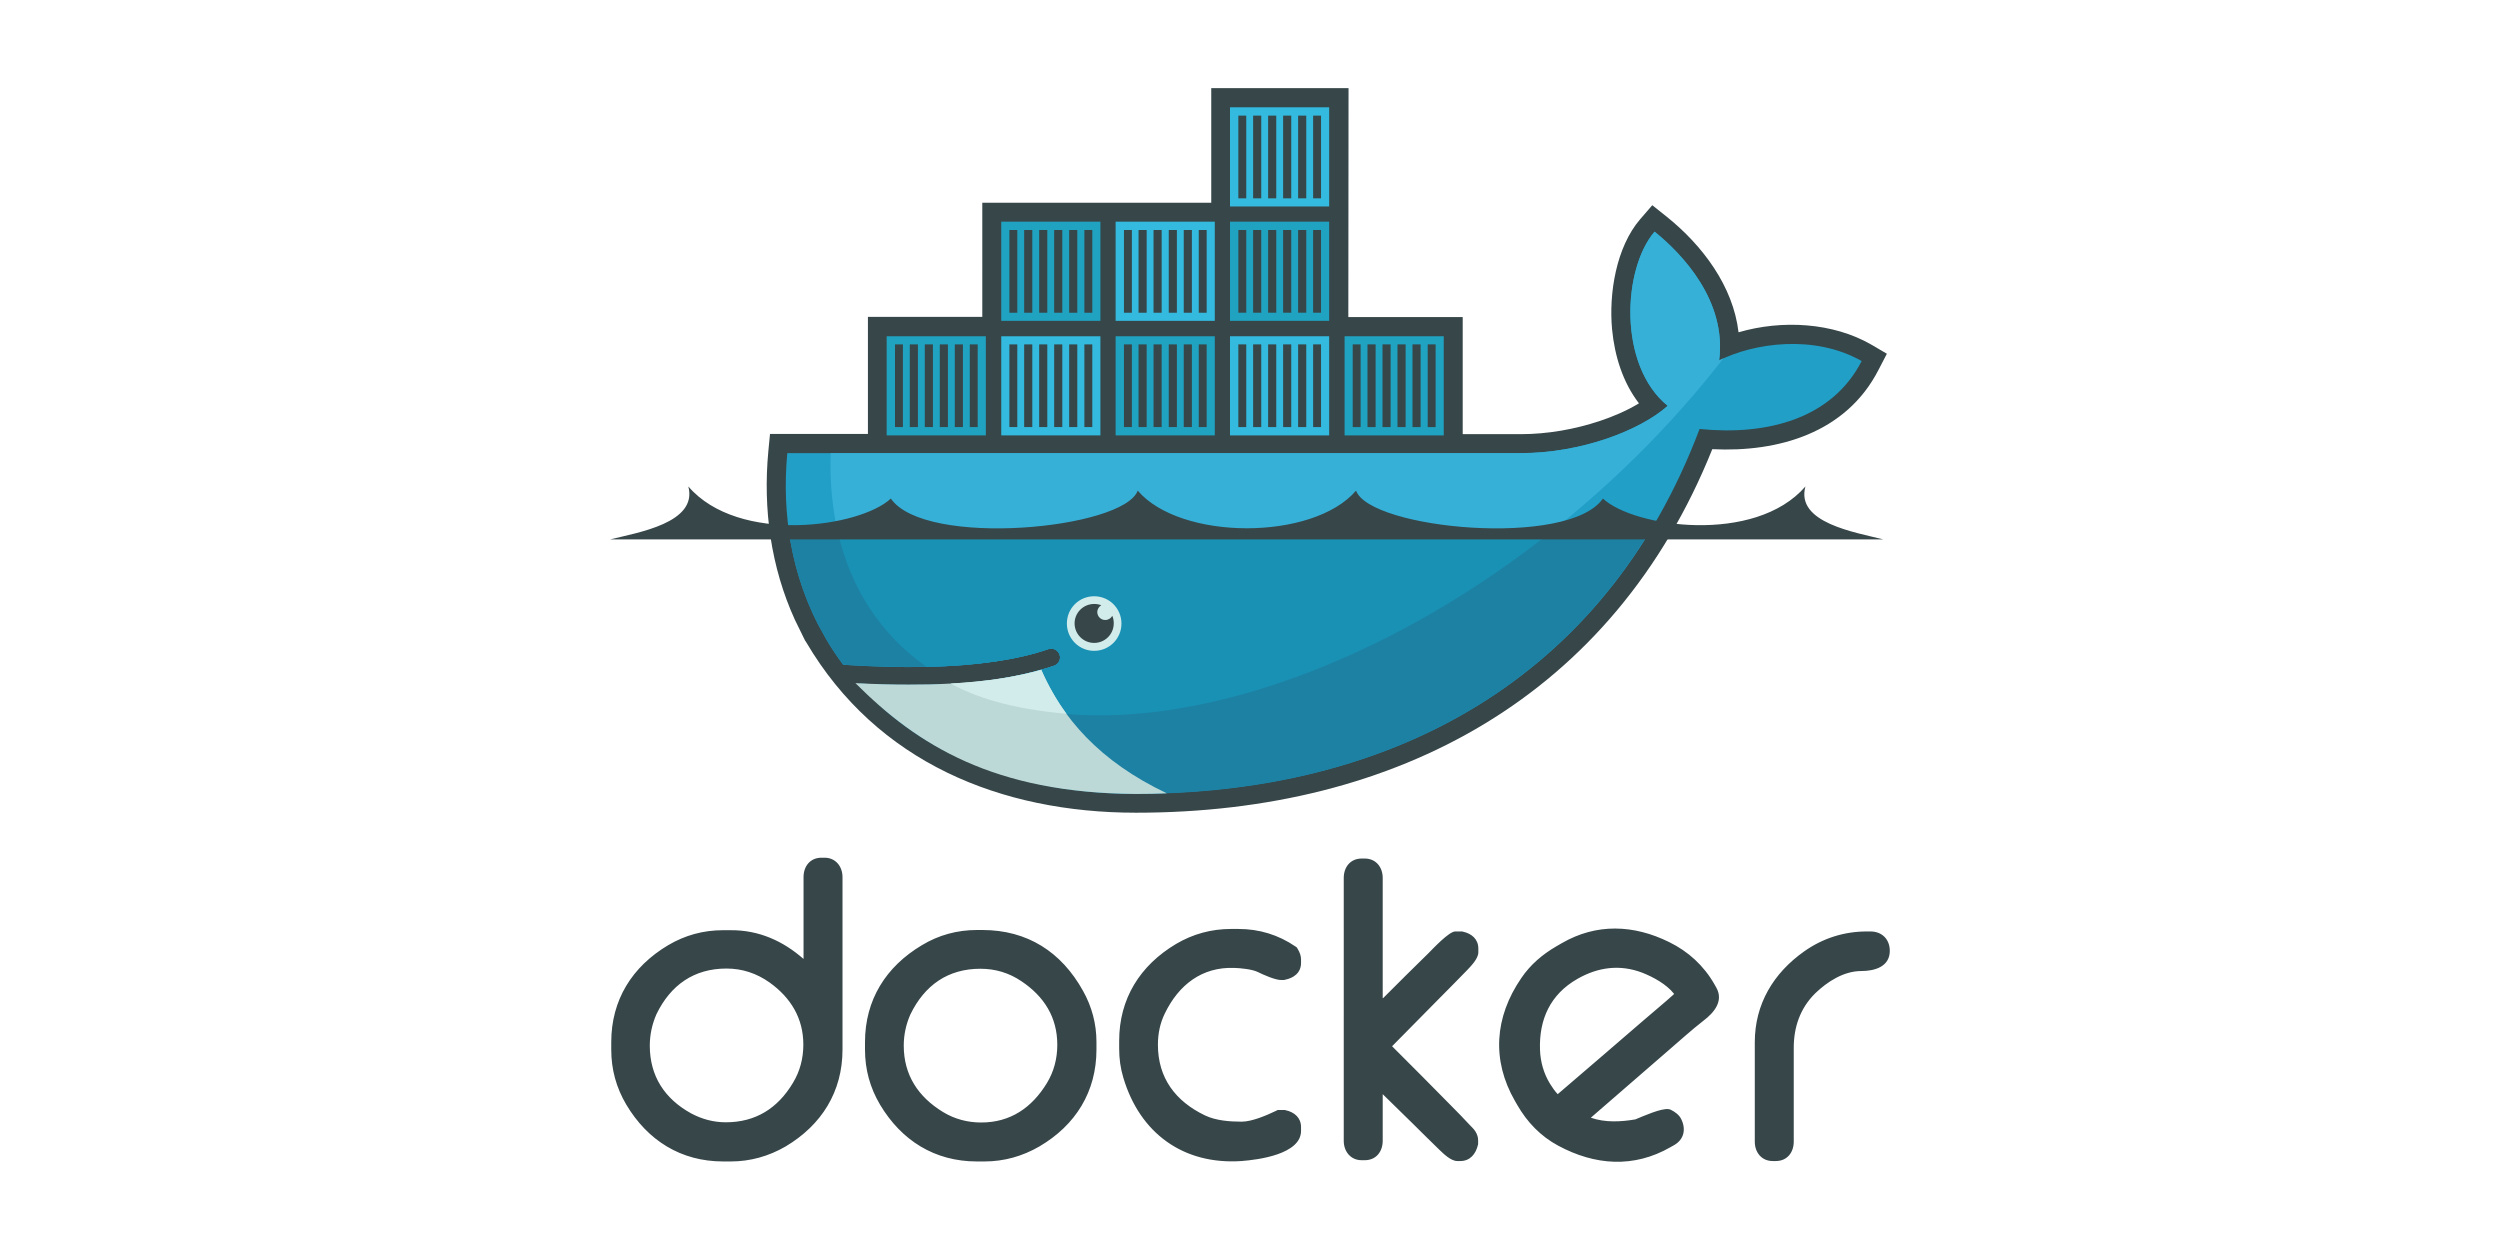
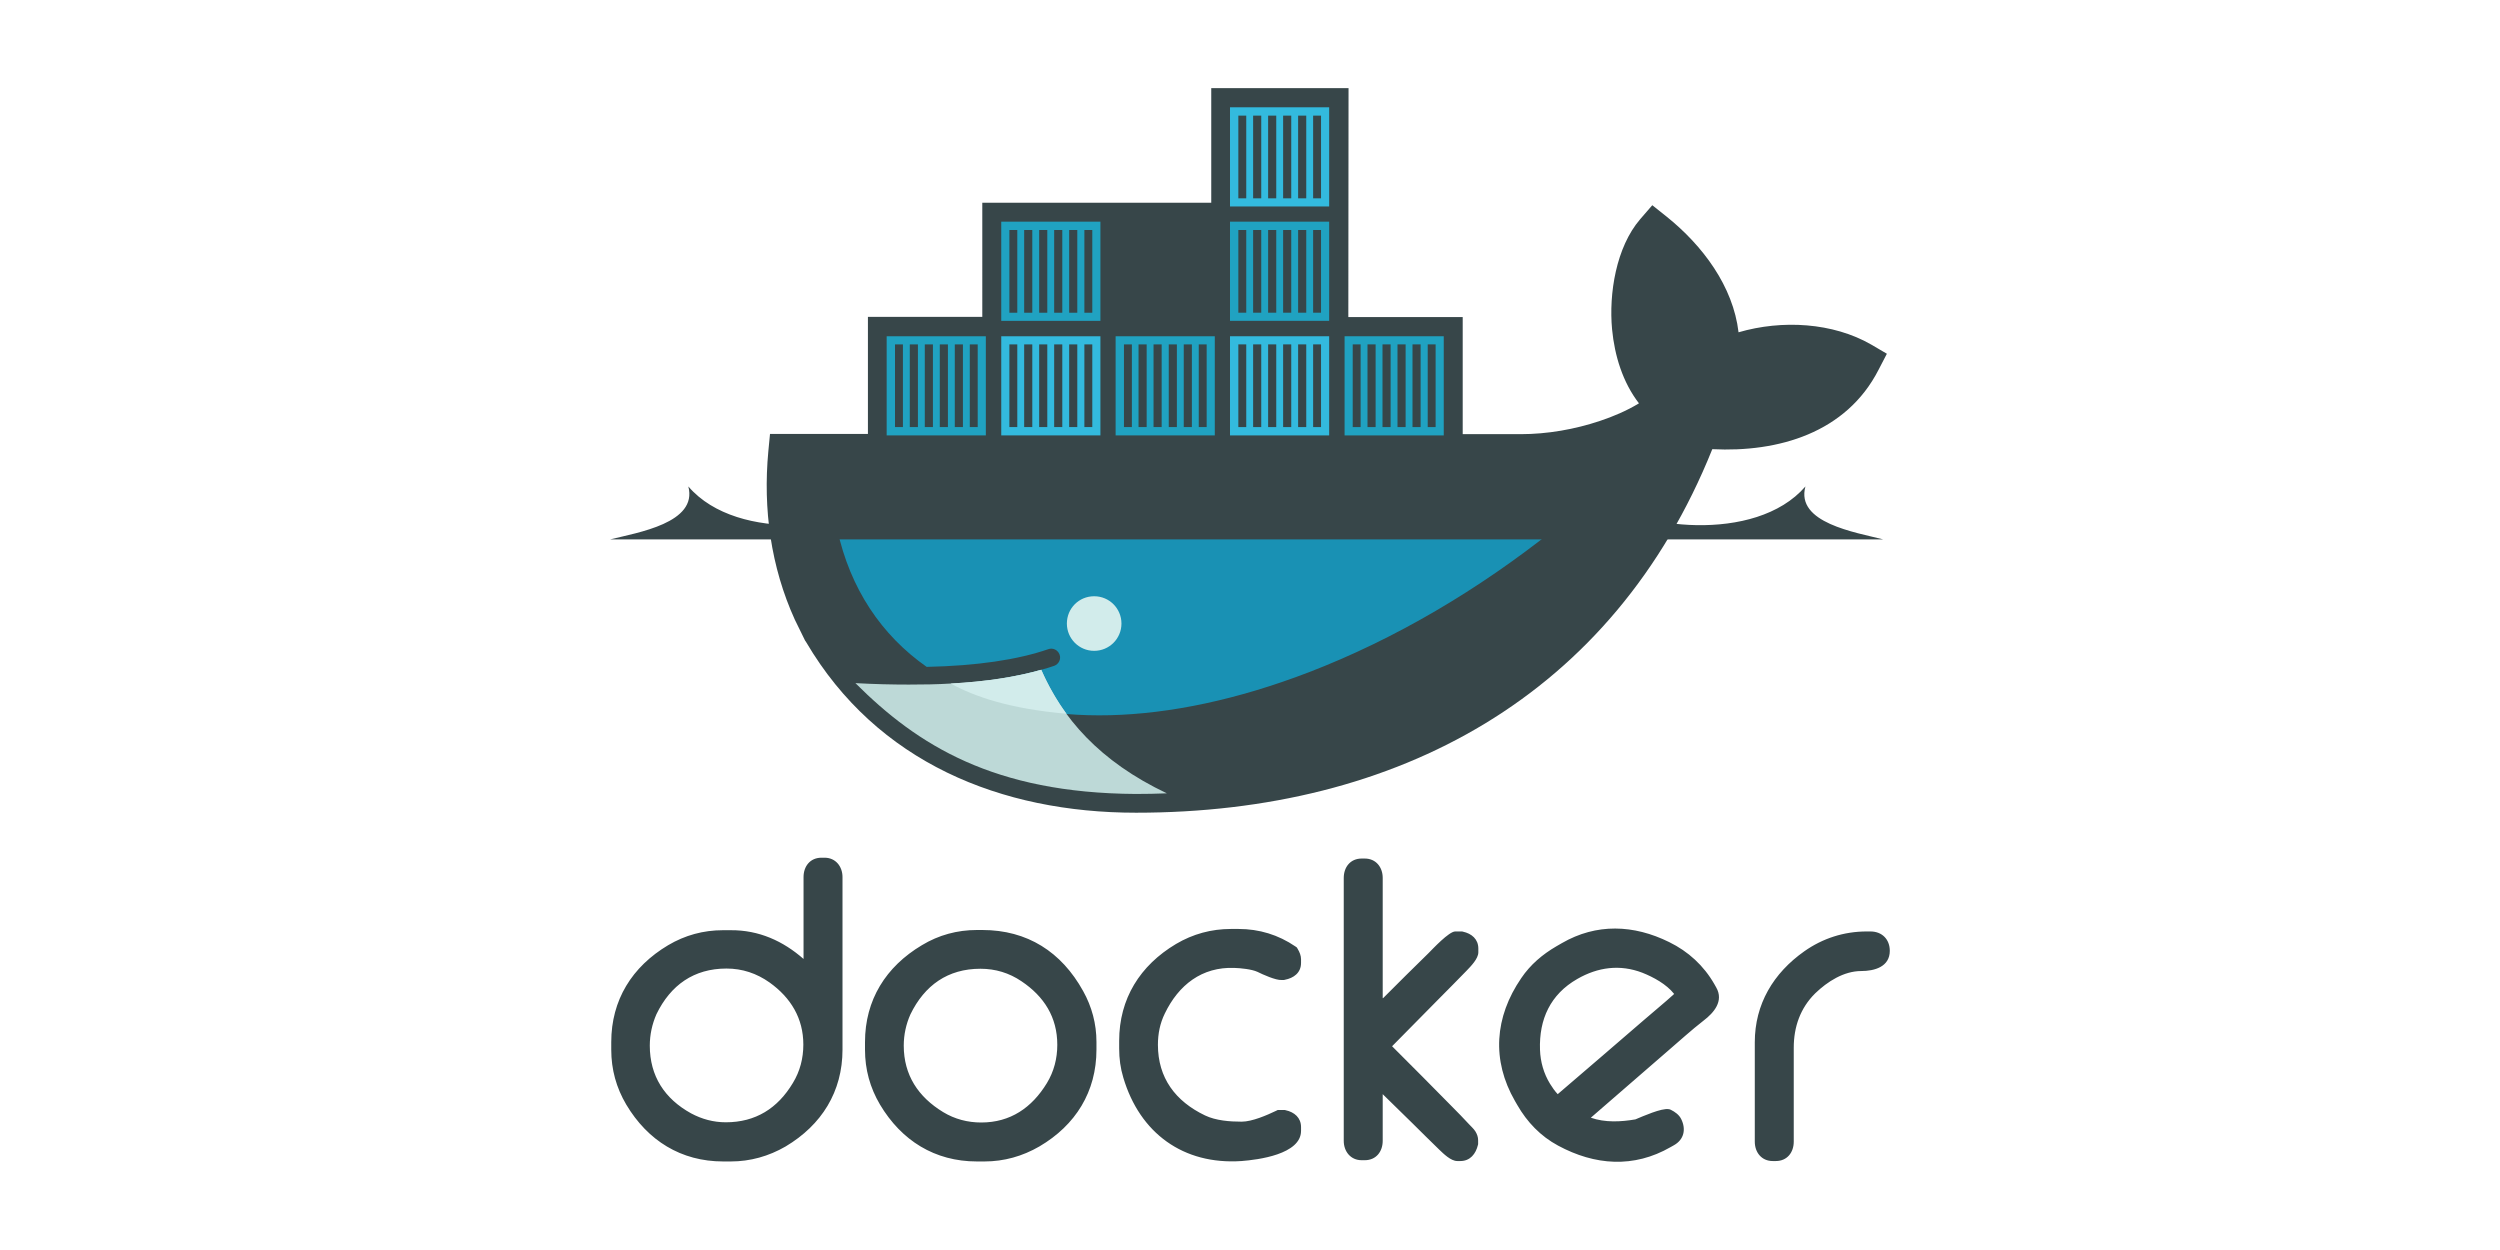
<svg xmlns="http://www.w3.org/2000/svg" version="1.1" id="Layer_1" x="0px" y="0px" viewBox="0 0 120 60" style="enable-background:new 0 0 120 60;" xml:space="preserve">
  <style type="text/css">
	.st0{fill-rule:evenodd;clip-rule:evenodd;fill:#374649;}
	.st1{fill-rule:evenodd;clip-rule:evenodd;fill:#219FC7;}
	.st2{fill-rule:evenodd;clip-rule:evenodd;fill:#37B0D8;}
	.st3{fill-rule:evenodd;clip-rule:evenodd;fill:#1D81A4;}
	.st4{fill-rule:evenodd;clip-rule:evenodd;fill:#1991B4;}
	.st5{fill-rule:evenodd;clip-rule:evenodd;fill:#20A2C1;}
	.st6{fill-rule:evenodd;clip-rule:evenodd;fill:#33BADE;}
	.st7{fill-rule:evenodd;clip-rule:evenodd;fill:#D2ECEB;}
	.st8{fill-rule:evenodd;clip-rule:evenodd;fill:#BDD9D7;}
</style>
  <g>
    <path class="st0" d="M38.57,46.03V42.1c0-0.52,0.32-0.93,0.86-0.93h0.15c0.53,0,0.86,0.42,0.86,0.93v8.28c0,2.02-1,3.62-2.73,4.65   c-0.81,0.47-1.7,0.72-2.63,0.72h-0.37c-2.02,0-3.62-1-4.65-2.73c-0.48-0.81-0.72-1.69-0.72-2.63v-0.37c0-2.02,1-3.62,2.73-4.65   c0.81-0.48,1.69-0.72,2.63-0.72h0.37C36.43,44.64,37.59,45.17,38.57,46.03L38.57,46.03z M31.19,50.19c0,1.46,0.71,2.55,1.98,3.25   c0.52,0.28,1.08,0.43,1.67,0.43c1.43,0,2.49-0.67,3.22-1.89c0.34-0.56,0.5-1.18,0.5-1.84c0-1.26-0.6-2.25-1.62-2.98   c-0.62-0.44-1.31-0.67-2.07-0.67c-1.56,0-2.68,0.79-3.36,2.19C31.3,49.16,31.19,49.67,31.19,50.19L31.19,50.19z M46.89,44.64h0.26   c2.16,0,3.8,1.05,4.84,2.93c0.42,0.75,0.64,1.58,0.64,2.44v0.37c0,2.02-1,3.63-2.74,4.65c-0.81,0.47-1.7,0.72-2.63,0.72h-0.37   c-2.02,0-3.62-1-4.65-2.73c-0.48-0.81-0.72-1.69-0.72-2.63v-0.37c0-2.02,1-3.62,2.73-4.65C45.06,44.88,45.95,44.64,46.89,44.64   L46.89,44.64z M43.38,50.19c0,1.41,0.69,2.46,1.89,3.19c0.56,0.34,1.18,0.5,1.83,0.5c1.4,0,2.43-0.71,3.15-1.89   c0.34-0.56,0.5-1.18,0.5-1.84c0-1.32-0.63-2.32-1.72-3.05c-0.59-0.4-1.25-0.6-1.97-0.6c-1.56,0-2.68,0.79-3.36,2.19   C43.49,49.16,43.38,49.67,43.38,50.19L43.38,50.19z M60.36,46.65c-0.28-0.13-0.81-0.18-1.11-0.19c-1.56-0.06-2.68,0.82-3.34,2.19   c-0.23,0.47-0.33,0.97-0.33,1.5c0,1.59,0.84,2.71,2.26,3.39c0.52,0.25,1.19,0.3,1.76,0.3c0.5,0,1.21-0.31,1.65-0.52l0.08-0.04h0.34   l0.04,0.01c0.42,0.09,0.74,0.36,0.74,0.81v0.18c0,1.13-2.07,1.39-2.86,1.45c-2.79,0.19-4.88-1.34-5.67-4   c-0.14-0.46-0.2-0.92-0.2-1.4v-0.37c0-2.02,1-3.62,2.73-4.65c0.81-0.48,1.7-0.72,2.63-0.72h0.37c0.99,0,1.91,0.28,2.73,0.84   l0.07,0.05l0.04,0.07c0.09,0.15,0.16,0.32,0.16,0.49v0.18c0,0.48-0.36,0.73-0.78,0.81l-0.04,0.01h-0.11   C61.24,47.06,60.6,46.77,60.36,46.65L60.36,46.65z M66.39,47.91c0.72-0.72,1.45-1.45,2.18-2.16c0.2-0.2,0.98-1.04,1.28-1.04h0.33   l0.04,0.01c0.42,0.09,0.74,0.36,0.74,0.81v0.18c0,0.31-0.36,0.67-0.57,0.89c-0.43,0.45-0.88,0.89-1.32,1.34l-2.25,2.28   c0.97,0.97,1.94,1.94,2.9,2.92c0.27,0.27,0.53,0.54,0.79,0.82c0.09,0.1,0.23,0.22,0.31,0.35c0.08,0.13,0.13,0.27,0.13,0.42v0.19   l-0.01,0.04c-0.1,0.42-0.37,0.77-0.84,0.77h-0.15c-0.31,0-0.66-0.35-0.87-0.55c-0.43-0.41-0.85-0.84-1.28-1.26l-1.43-1.4v2.24   c0,0.52-0.32,0.93-0.86,0.93h-0.15c-0.53,0-0.86-0.42-0.86-0.93V42.14c0-0.52,0.32-0.93,0.86-0.93h0.15c0.53,0,0.86,0.41,0.86,0.93   v5.77H66.39z M89.6,44.71h0.18c0.56,0,0.93,0.38,0.93,0.93c0,0.77-0.74,0.97-1.37,0.97c-0.84,0-1.63,0.51-2.21,1.07   c-0.72,0.71-1.03,1.62-1.03,2.61v4.51c0,0.52-0.32,0.93-0.86,0.93h-0.15c-0.53,0-0.86-0.41-0.86-0.93v-4.77   c0-1.83,0.89-3.32,2.38-4.37C87.49,45.04,88.51,44.71,89.6,44.71L89.6,44.71z M76.36,53.65c0.68,0.24,1.45,0.2,2.14,0.08   c0.36-0.15,1.26-0.55,1.6-0.49l0.05,0.01l0.05,0.02c0.2,0.1,0.4,0.24,0.5,0.45c0.24,0.49,0.13,0.98-0.35,1.25l-0.16,0.09   c-1.77,1.02-3.64,0.88-5.4-0.07c-0.84-0.45-1.49-1.13-1.96-1.95l-0.11-0.19c-1.13-1.96-0.98-4.03,0.3-5.9   c0.44-0.65,1.02-1.14,1.69-1.53l0.26-0.15c1.66-0.96,3.45-0.89,5.15-0.05c0.92,0.45,1.66,1.13,2.17,2.02l0.09,0.16   c0.37,0.65-0.11,1.21-0.61,1.59c-0.58,0.45-1.16,0.98-1.72,1.46C78.83,51.51,77.6,52.58,76.36,53.65L76.36,53.65z M74.77,52.52   c1.38-1.18,2.76-2.37,4.14-3.56c0.47-0.41,0.99-0.83,1.45-1.25c-0.37-0.47-1-0.81-1.53-1.02c-1.07-0.41-2.13-0.27-3.12,0.3   c-1.29,0.74-1.84,1.93-1.79,3.4c0.02,0.58,0.18,1.14,0.48,1.63C74.51,52.2,74.63,52.37,74.77,52.52L74.77,52.52z" />
    <path class="st0" d="M64.72,15.22h5.49v5.62h2.78c1.28,0,2.6-0.23,3.82-0.64c0.6-0.2,1.27-0.48,1.86-0.84   c-0.78-1.01-1.17-2.29-1.29-3.55c-0.16-1.71,0.19-3.94,1.35-5.29l0.58-0.67L80,10.4c1.73,1.39,3.19,3.34,3.45,5.55   c2.09-0.61,4.53-0.47,6.37,0.59l0.75,0.44l-0.4,0.77c-1.55,3.03-4.81,3.97-7.98,3.81c-4.76,11.85-15.11,17.45-27.66,17.45   c-6.49,0-12.44-2.42-15.83-8.18l-0.06-0.09l-0.49-1c-1.15-2.53-1.53-5.31-1.27-8.08l0.08-0.83h4.7v-5.62h5.49V9.73h10.99v-5.5h6.59   L64.72,15.22" />
-     <path class="st1" d="M82.52,17.3c0.37-2.86-1.77-5.11-3.1-6.18c-1.53,1.77-1.77,6.41,0.63,8.36c-1.34,1.19-4.16,2.27-7.06,2.27   h-35.2c-0.28,3.02,0.25,5.8,1.46,8.18l0.4,0.73c0.25,0.43,0.53,0.85,0.83,1.25l0,0c1.45,0.09,2.78,0.13,4,0.1l0,0   c2.4-0.05,4.36-0.34,5.84-0.85c0.22-0.08,0.46,0.04,0.54,0.26s-0.04,0.46-0.26,0.54c-0.2,0.07-0.4,0.13-0.62,0.19l0,0   c-1.17,0.33-2.42,0.56-4.04,0.66c0.1,0-0.1,0.01-0.1,0.01c-0.05,0-0.12,0.01-0.18,0.01c-0.64,0.04-1.32,0.04-2.02,0.04   c-0.77,0-1.52-0.01-2.37-0.06l-0.02,0.01c2.93,3.3,7.52,5.27,13.27,5.27c12.17,0,22.49-5.39,27.06-17.5   c3.24,0.33,6.36-0.49,7.78-3.26C87.09,16.04,84.19,16.46,82.52,17.3" />
-     <path class="st2" d="M82.52,17.3c0.37-2.86-1.77-5.11-3.1-6.18c-1.53,1.77-1.77,6.41,0.63,8.36c-1.34,1.19-4.16,2.27-7.06,2.27   H39.87c-0.14,4.62,1.57,8.13,4.61,10.25l0,0c2.4-0.05,4.36-0.34,5.84-0.85c0.22-0.08,0.46,0.04,0.54,0.26s-0.04,0.46-0.26,0.54   c-0.2,0.07-0.4,0.13-0.62,0.19l0,0c-1.17,0.33-2.53,0.59-4.14,0.69l-0.04-0.04c4.14,2.12,10.14,2.12,17.03-0.53   c7.72-2.97,14.9-8.61,19.91-15.08C82.66,17.23,82.59,17.26,82.52,17.3" />
-     <path class="st3" d="M37.85,25.42c0.22,1.62,0.69,3.13,1.39,4.51l0.4,0.73c0.25,0.43,0.53,0.85,0.83,1.25   c1.45,0.09,2.78,0.13,4,0.1c2.4-0.05,4.36-0.34,5.84-0.85c0.22-0.08,0.46,0.04,0.54,0.26s-0.04,0.46-0.26,0.54   c-0.2,0.07-0.4,0.13-0.62,0.19l0,0c-1.17,0.33-2.52,0.57-4.14,0.67c-0.06,0-0.15,0-0.21,0.01c-0.64,0.04-1.32,0.06-2.02,0.06   c-0.77,0-1.55-0.01-2.4-0.06c2.93,3.3,7.55,5.28,13.3,5.28c10.42,0,19.48-3.95,24.74-12.69L37.85,25.42" />
    <path class="st4" d="M40.19,25.42c0.62,2.84,2.12,5.07,4.29,6.59c2.4-0.05,4.36-0.34,5.84-0.85c0.22-0.08,0.46,0.04,0.54,0.26   s-0.04,0.46-0.26,0.54c-0.2,0.07-0.4,0.13-0.62,0.19l0,0c-1.17,0.33-2.55,0.57-4.17,0.67c4.14,2.12,10.13,2.09,17.01-0.55   c4.16-1.6,8.17-3.98,11.77-6.85H40.19" />
    <path class="st5" d="M42.56,16.14h4.76v4.76h-4.76C42.56,20.9,42.56,16.14,42.56,16.14z M42.96,16.53h0.38v3.97h-0.38V16.53z    M43.67,16.53h0.39v3.97h-0.39V16.53z M44.39,16.53h0.39v3.97h-0.39V16.53z M45.11,16.53h0.39v3.97h-0.39V16.53z M45.83,16.53h0.39   v3.97h-0.39V16.53z M46.55,16.53h0.38v3.97h-0.38V16.53z" />
    <path class="st5" d="M48.06,10.64h4.76v4.76h-4.76C48.06,15.4,48.06,10.64,48.06,10.64z M48.45,11.04h0.38v3.97h-0.38V11.04z    M49.16,11.04h0.39v3.97h-0.39V11.04z M49.88,11.04h0.39v3.97h-0.39V11.04z M50.6,11.04h0.39v3.97H50.6V11.04z M51.32,11.04h0.39   v3.97h-0.39V11.04z M52.05,11.04h0.38v3.97h-0.38V11.04z" />
    <path class="st6" d="M48.06,16.14h4.76v4.76h-4.76C48.06,20.9,48.06,16.14,48.06,16.14z M48.45,16.53h0.38v3.97h-0.38V16.53z    M49.16,16.53h0.39v3.97h-0.39V16.53z M49.88,16.53h0.39v3.97h-0.39V16.53z M50.6,16.53h0.39v3.97H50.6V16.53z M51.32,16.53h0.39   v3.97h-0.39V16.53z M52.05,16.53h0.38v3.97h-0.38V16.53z" />
    <path class="st5" d="M53.55,16.14h4.76v4.76h-4.76C53.55,20.9,53.55,16.14,53.55,16.14z M53.95,16.53h0.38v3.97h-0.38V16.53z    M54.65,16.53h0.39v3.97h-0.39V16.53z M55.37,16.53h0.39v3.97h-0.39V16.53z M56.1,16.53h0.39v3.97H56.1V16.53z M56.82,16.53h0.39   v3.97h-0.39V16.53z M57.54,16.53h0.38v3.97h-0.38V16.53z" />
-     <path class="st6" d="M53.55,10.64h4.76v4.76h-4.76C53.55,15.4,53.55,10.64,53.55,10.64z M53.95,11.04h0.38v3.97h-0.38V11.04z    M54.65,11.04h0.39v3.97h-0.39V11.04z M55.37,11.04h0.39v3.97h-0.39V11.04z M56.1,11.04h0.39v3.97H56.1V11.04z M56.82,11.04h0.39   v3.97h-0.39V11.04z M57.54,11.04h0.38v3.97h-0.38V11.04z" />
    <path class="st6" d="M59.04,16.14h4.76v4.76h-4.76V16.14z M59.44,16.53h0.38v3.97h-0.38V16.53z M60.15,16.53h0.39v3.97h-0.39V16.53   z M60.87,16.53h0.39v3.97h-0.39V16.53z M61.59,16.53h0.39v3.97h-0.39V16.53z M62.31,16.53h0.39v3.97h-0.39V16.53z M63.03,16.53   h0.38v3.97h-0.38V16.53z" />
-     <path class="st5" d="M59.04,10.64h4.76v4.76h-4.76V10.64z M59.44,11.04h0.38v3.97h-0.38V11.04z M60.15,11.04h0.39v3.97h-0.39V11.04   z M60.87,11.04h0.39v3.97h-0.39V11.04z M61.59,11.04h0.39v3.97h-0.39V11.04z M62.31,11.04h0.39v3.97h-0.39V11.04z M63.03,11.04   h0.38v3.97h-0.38V11.04z" />
+     <path class="st5" d="M59.04,10.64h4.76v4.76h-4.76V10.64z M59.44,11.04h0.38v3.97h-0.38V11.04M60.15,11.04h0.39v3.97h-0.39V11.04   z M60.87,11.04h0.39v3.97h-0.39V11.04z M61.59,11.04h0.39v3.97h-0.39V11.04z M62.31,11.04h0.39v3.97h-0.39V11.04z M63.03,11.04   h0.38v3.97h-0.38V11.04z" />
    <path class="st6" d="M59.04,5.15h4.76v4.76h-4.76V5.15z M59.44,5.55h0.38v3.97h-0.38V5.55z M60.15,5.55h0.39v3.97h-0.39V5.55z    M60.87,5.55h0.39v3.97h-0.39V5.55z M61.59,5.55h0.39v3.97h-0.39V5.55z M62.31,5.55h0.39v3.97h-0.39V5.55z M63.03,5.55h0.38v3.97   h-0.38V5.55z" />
    <path class="st5" d="M64.54,16.14h4.76v4.76h-4.76V16.14z M64.93,16.53h0.38v3.97h-0.38V16.53z M65.64,16.53h0.39v3.97h-0.39V16.53   z M66.36,16.53h0.39v3.97h-0.39V16.53z M67.08,16.53h0.39v3.97h-0.39V16.53z M67.8,16.53h0.39v3.97H67.8V16.53z M68.53,16.53h0.38   v3.97h-0.38V16.53z" />
    <path class="st7" d="M52.52,28.62c0.73,0,1.31,0.59,1.31,1.31c0,0.73-0.59,1.31-1.31,1.31c-0.73,0-1.31-0.59-1.31-1.31   C51.21,29.2,51.79,28.62,52.52,28.62" />
-     <path class="st0" d="M52.52,28.99c0.12,0,0.23,0.02,0.34,0.06c-0.11,0.07-0.19,0.19-0.19,0.33c0,0.21,0.17,0.38,0.38,0.38   c0.15,0,0.27-0.08,0.34-0.2c0.05,0.11,0.07,0.23,0.07,0.36c0,0.52-0.42,0.94-0.94,0.94s-0.94-0.42-0.94-0.94   C51.58,29.41,52,28.99,52.52,28.99" />
    <path class="st0" d="M29.29,25.89h61.1c-1.33-0.34-4.21-0.79-3.73-2.54c-2.42,2.8-8.25,1.96-9.72,0.58   c-1.64,2.38-11.18,1.47-11.85-0.38c-2.06,2.41-8.42,2.41-10.48,0c-0.67,1.85-10.21,2.76-11.85,0.38c-1.47,1.38-7.31,2.22-9.72-0.58   C33.5,25.1,30.62,25.56,29.29,25.89" />
    <path class="st8" d="M56.01,38.08c-3.25-1.54-5.04-3.64-6.03-5.93c-1.21,0.34-2.66,0.57-4.35,0.66c-0.64,0.04-1.3,0.05-2.01,0.05   c-0.81,0-1.66-0.02-2.56-0.07c2.98,2.98,6.65,5.28,13.45,5.32C55.02,38.11,55.52,38.1,56.01,38.08" />
    <path class="st7" d="M51.19,34.26c-0.45-0.61-0.89-1.38-1.21-2.11c-1.21,0.35-2.66,0.57-4.35,0.66   C46.79,33.44,48.45,34.02,51.19,34.26" />
  </g>
</svg>